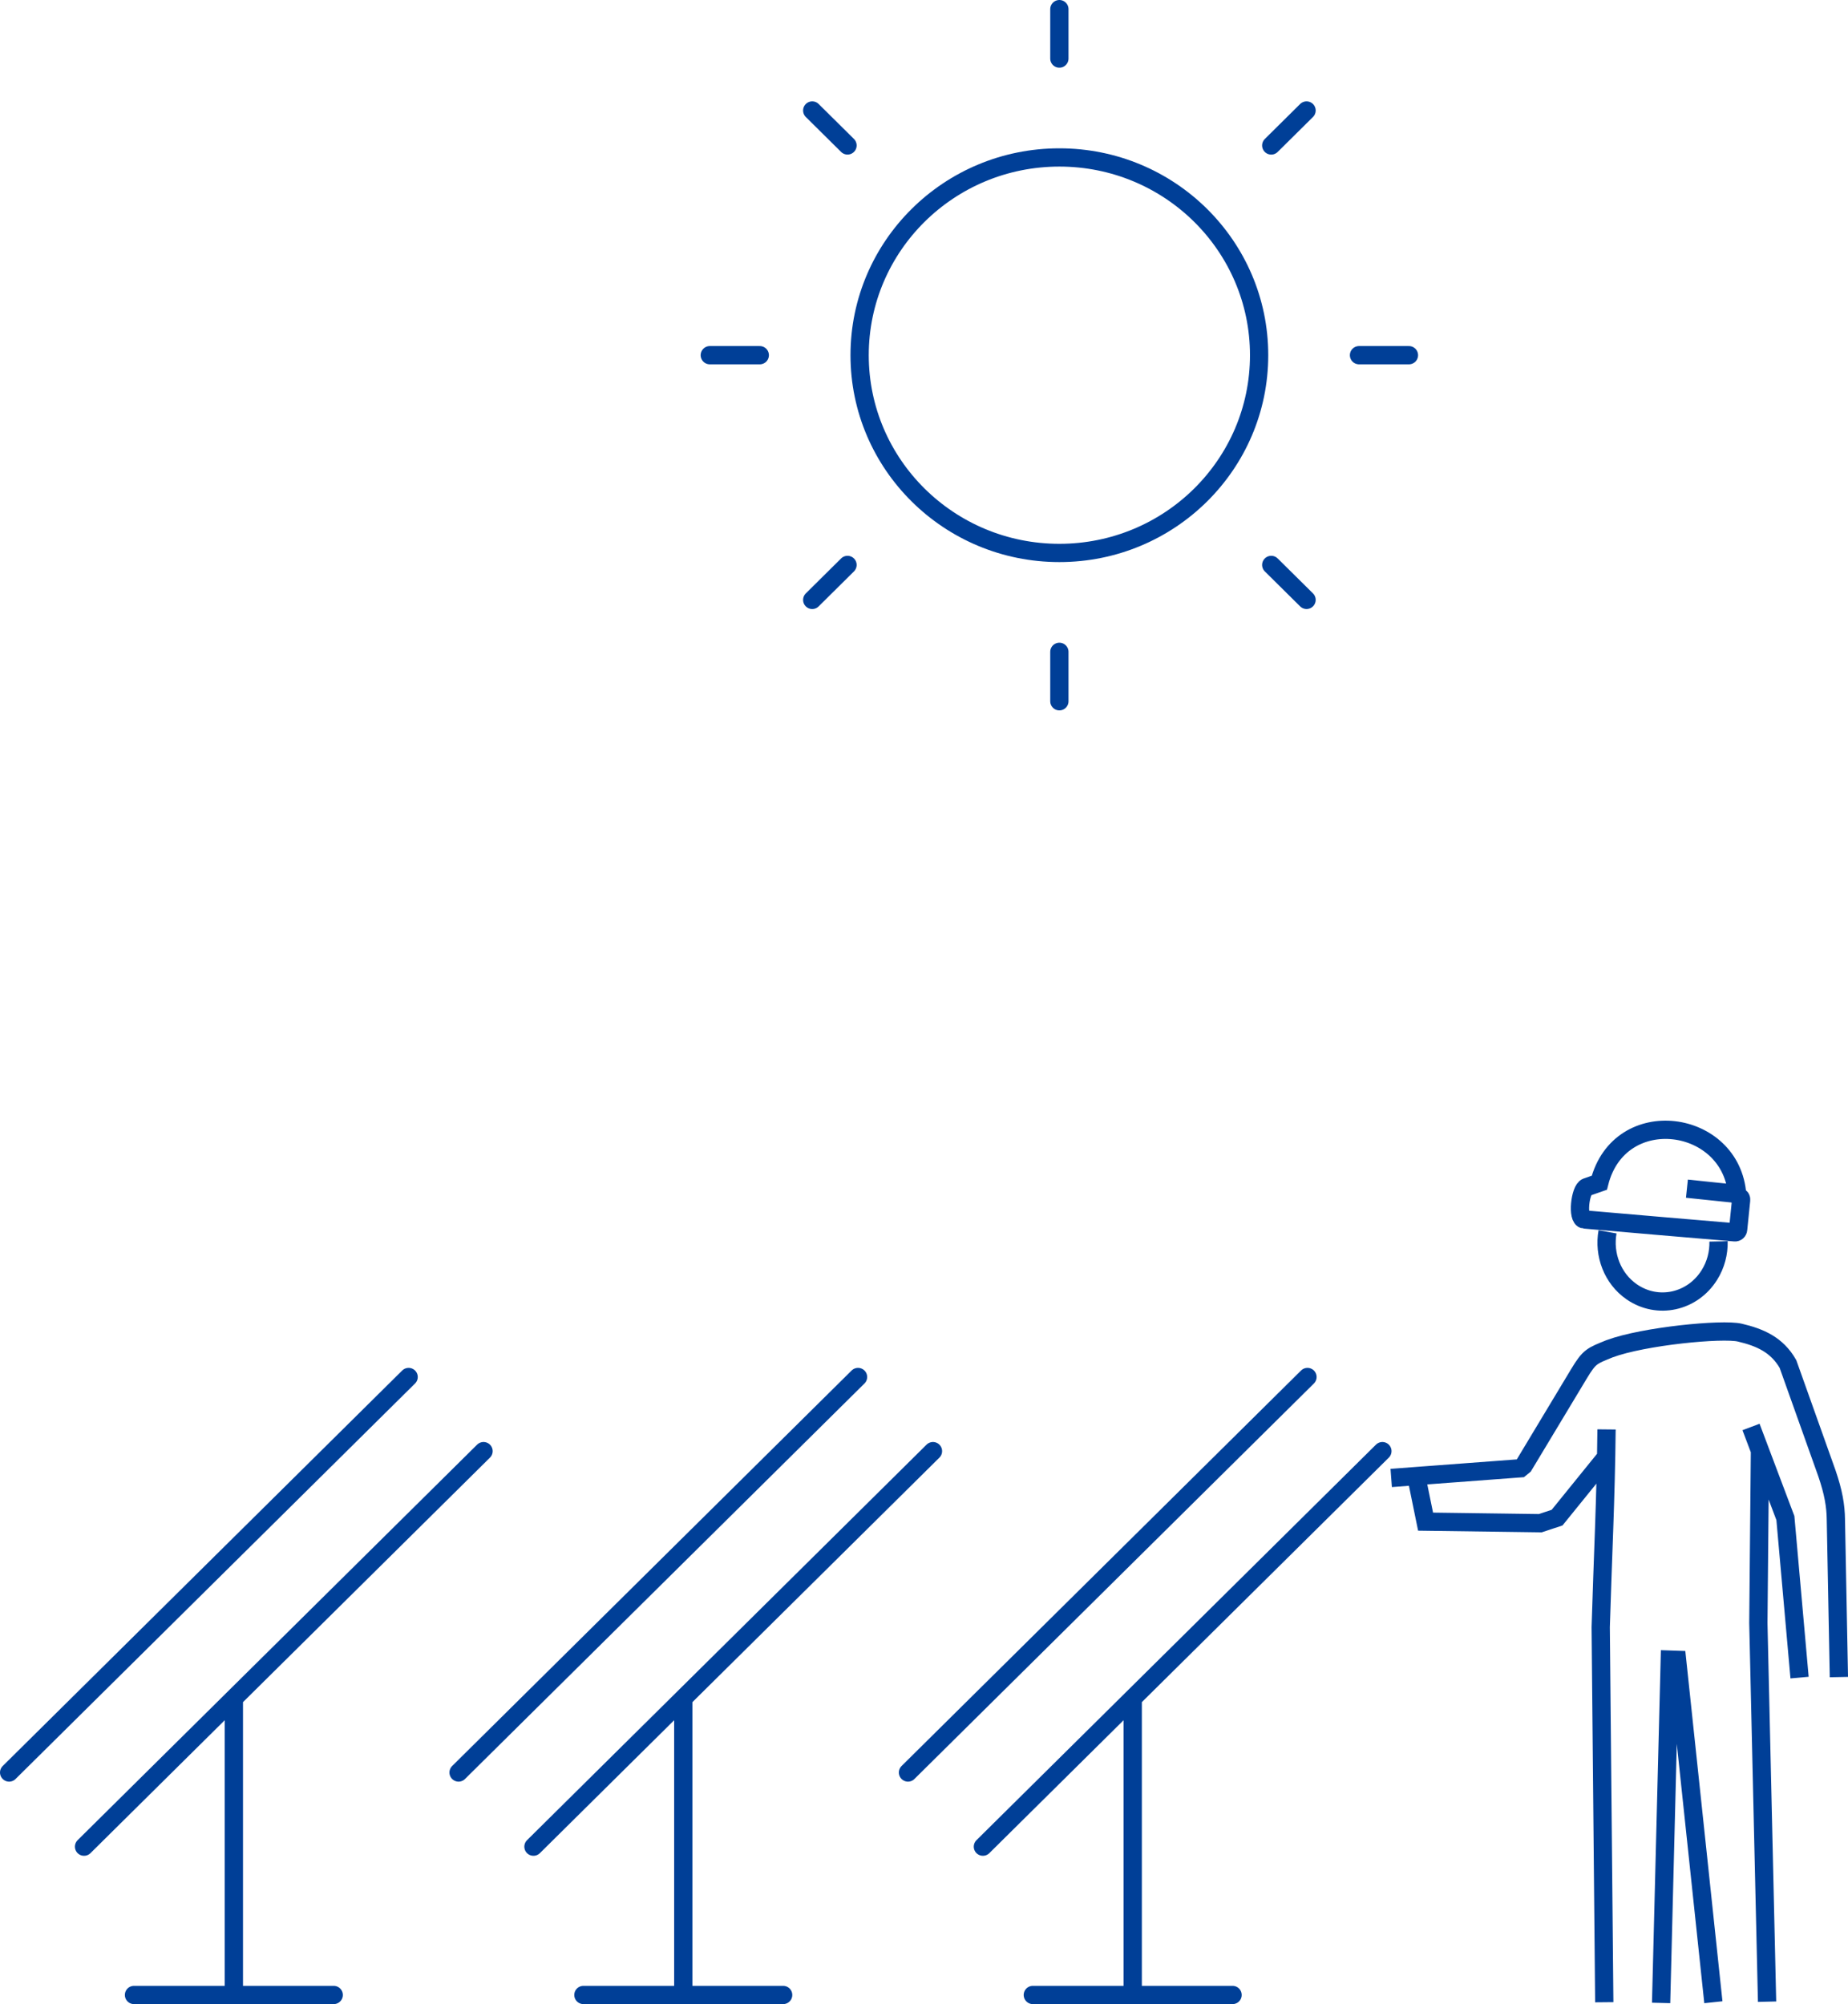
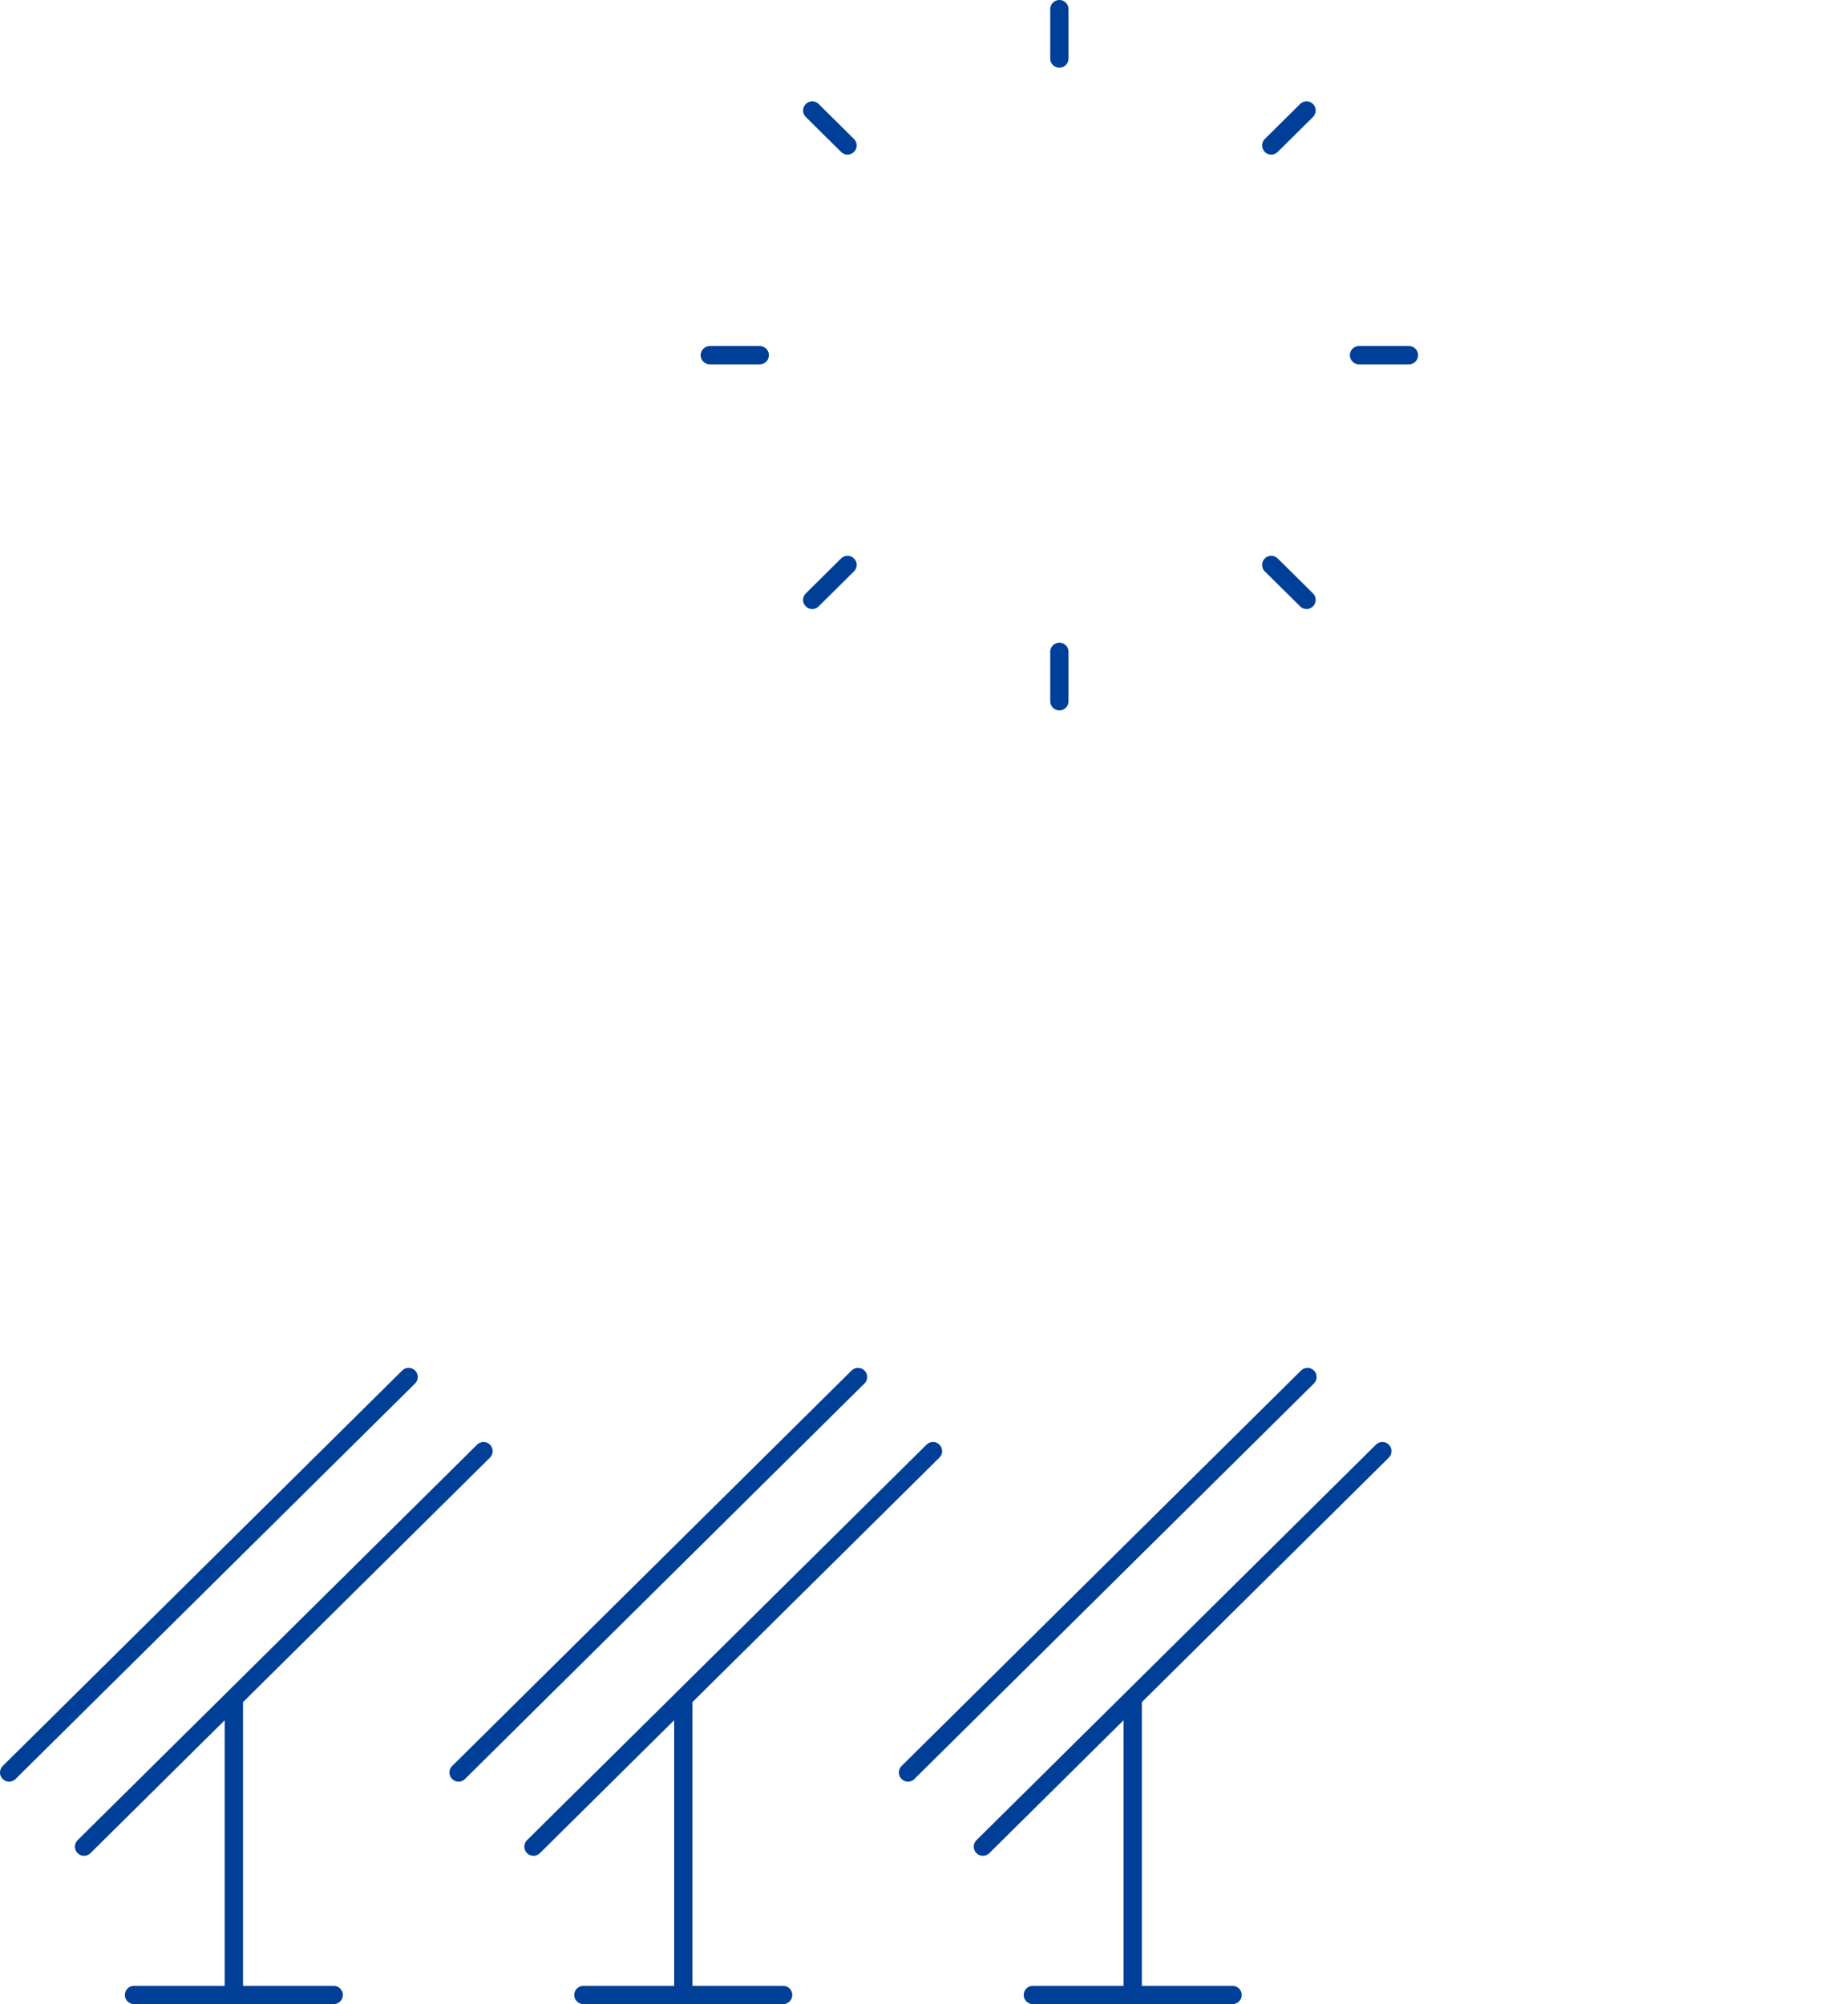
<svg xmlns="http://www.w3.org/2000/svg" xml:space="preserve" id="Ebene_1" x="0" y="0" version="1.1" viewBox="0 0 75.883 82.292">
  <path fill="none" stroke="#003F97" stroke-linecap="round" stroke-linejoin="round" stroke-miterlimit="10" stroke-width=".75" d="M16.779 56.542.375 72.782M3.451 75.827l16.404-16.241M9.603 81.917v-12.18M5.502 81.917h8.201M35.233 56.542 18.83 72.782M21.905 75.827 38.31 59.586M28.057 81.917v-12.18M23.956 81.917h8.202M53.688 56.542l-16.404 16.24M40.36 75.827l16.404-16.241M46.512 81.917v-12.18M42.41 81.917h8.202" />
-   <path fill="none" stroke="#003F97" stroke-miterlimit="2.613" stroke-width=".75" d="m71.33 49.024-2.061-.215m-3.26 1.772c-.166.93.197 1.914.995 2.465 1.062.732 2.486.424 3.185-.689.268-.426.389-.91.378-1.383m-5.515-.901c-.304-.023-.171-1.23.098-1.326l.522-.182c.829-3.281 5.447-2.635 5.662.51.012.082.177.045.16.201l-.122 1.203c-.005.074-.067.131-.139.123-2.061-.17-4.122-.353-6.181-.529zm6.849 8.521 1.411 3.74.582 6.551m-7.926-10.191c-.028 2.828-.155 5.289-.239 8.121l.146 15.4m6.685-.023-.358-15.545.066-7.084M58.155 60.61l4.276-.32.138-.113 2.265-3.764c.438-.727.536-.736 1.258-1.031 1.406-.521 4.639-.832 5.35-.662.83.195 1.524.498 1.976 1.289l1.598 4.484c.268.783.362 1.334.369 1.902l.124 6.469m-18.383-8.176 1.029-.078.382 1.871 4.711.064.69-.229 1.991-2.459m4.426 22.358-1.491-14.059-.299-.01-.356 14.098" />
-   <ellipse cx="43.5" cy="14.585" fill="none" stroke="#003F97" stroke-linecap="round" stroke-linejoin="round" stroke-miterlimit="10" stroke-width=".75" rx="8.202" ry="8.12" />
  <path fill="none" stroke="#003F97" stroke-linecap="round" stroke-linejoin="round" stroke-miterlimit="10" stroke-width=".75" d="M43.5.375v2.03M43.5 26.765v2.03M33.352 4.537l1.449 1.435M52.2 23.197l1.45 1.435M29.146 14.585h2.052M55.804 14.585h2.05M33.352 24.633l1.449-1.436M52.2 5.973l1.45-1.436" />
</svg>